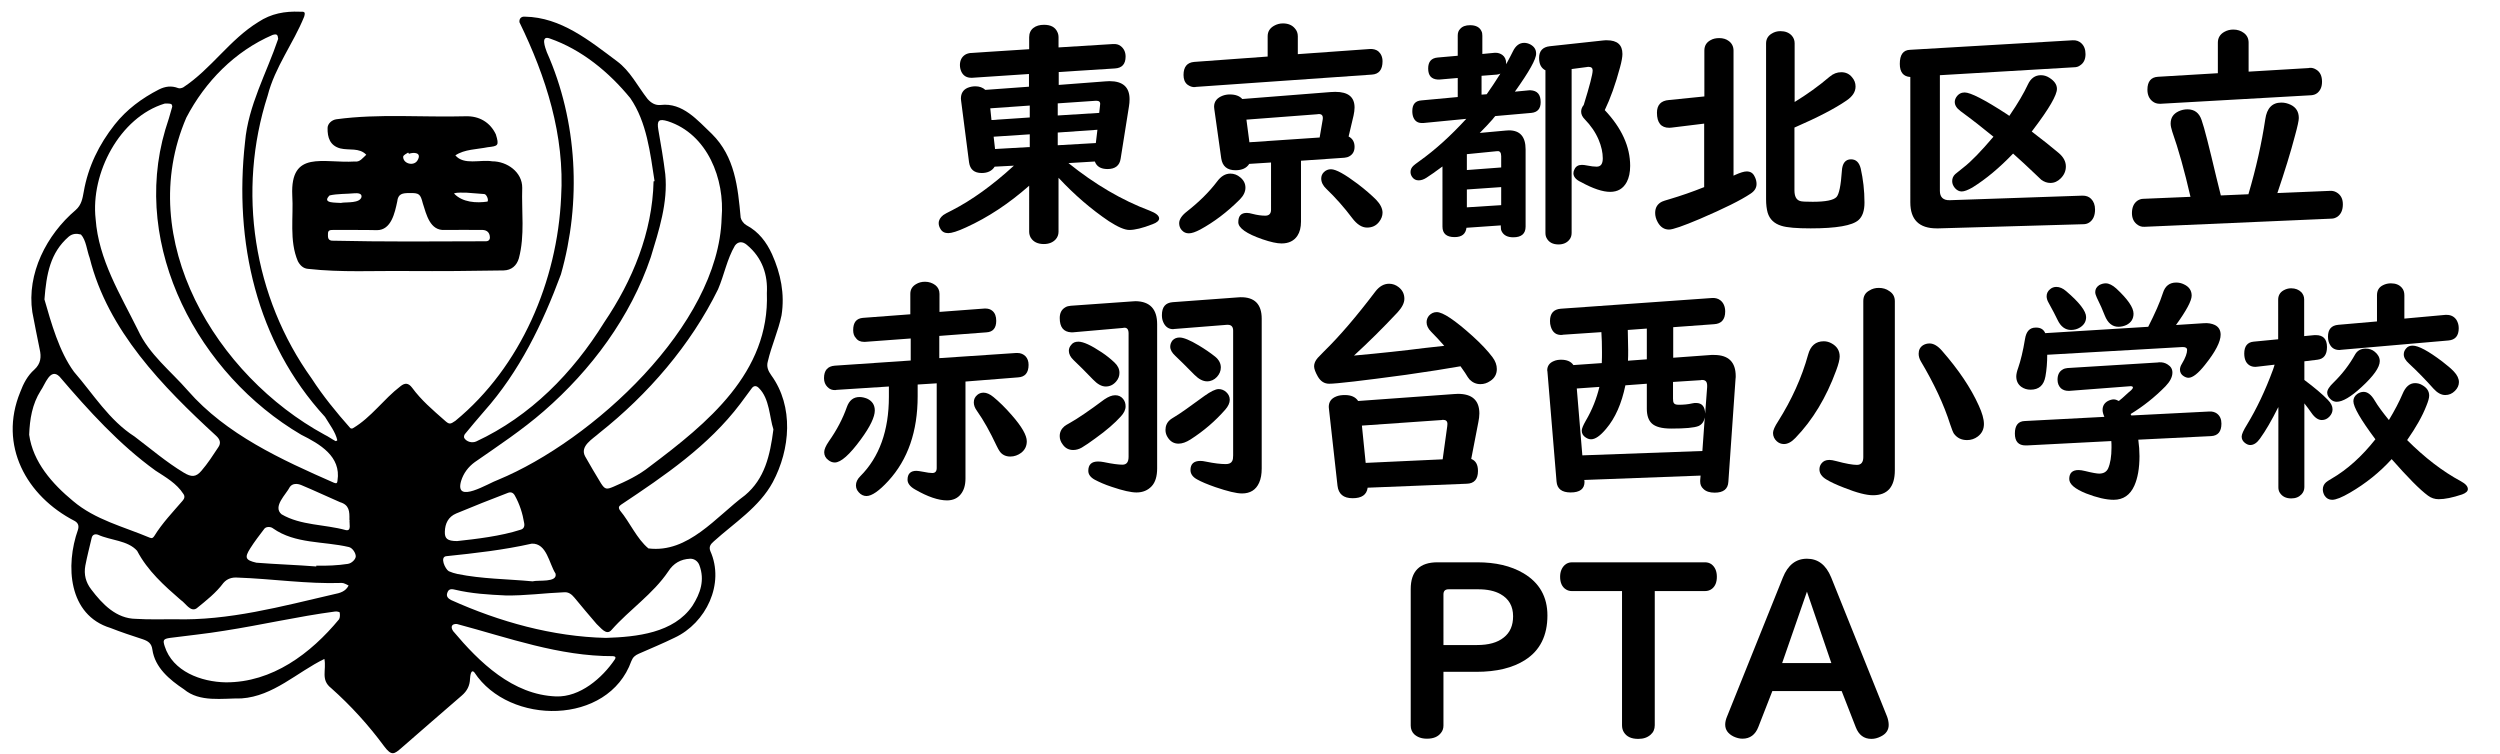
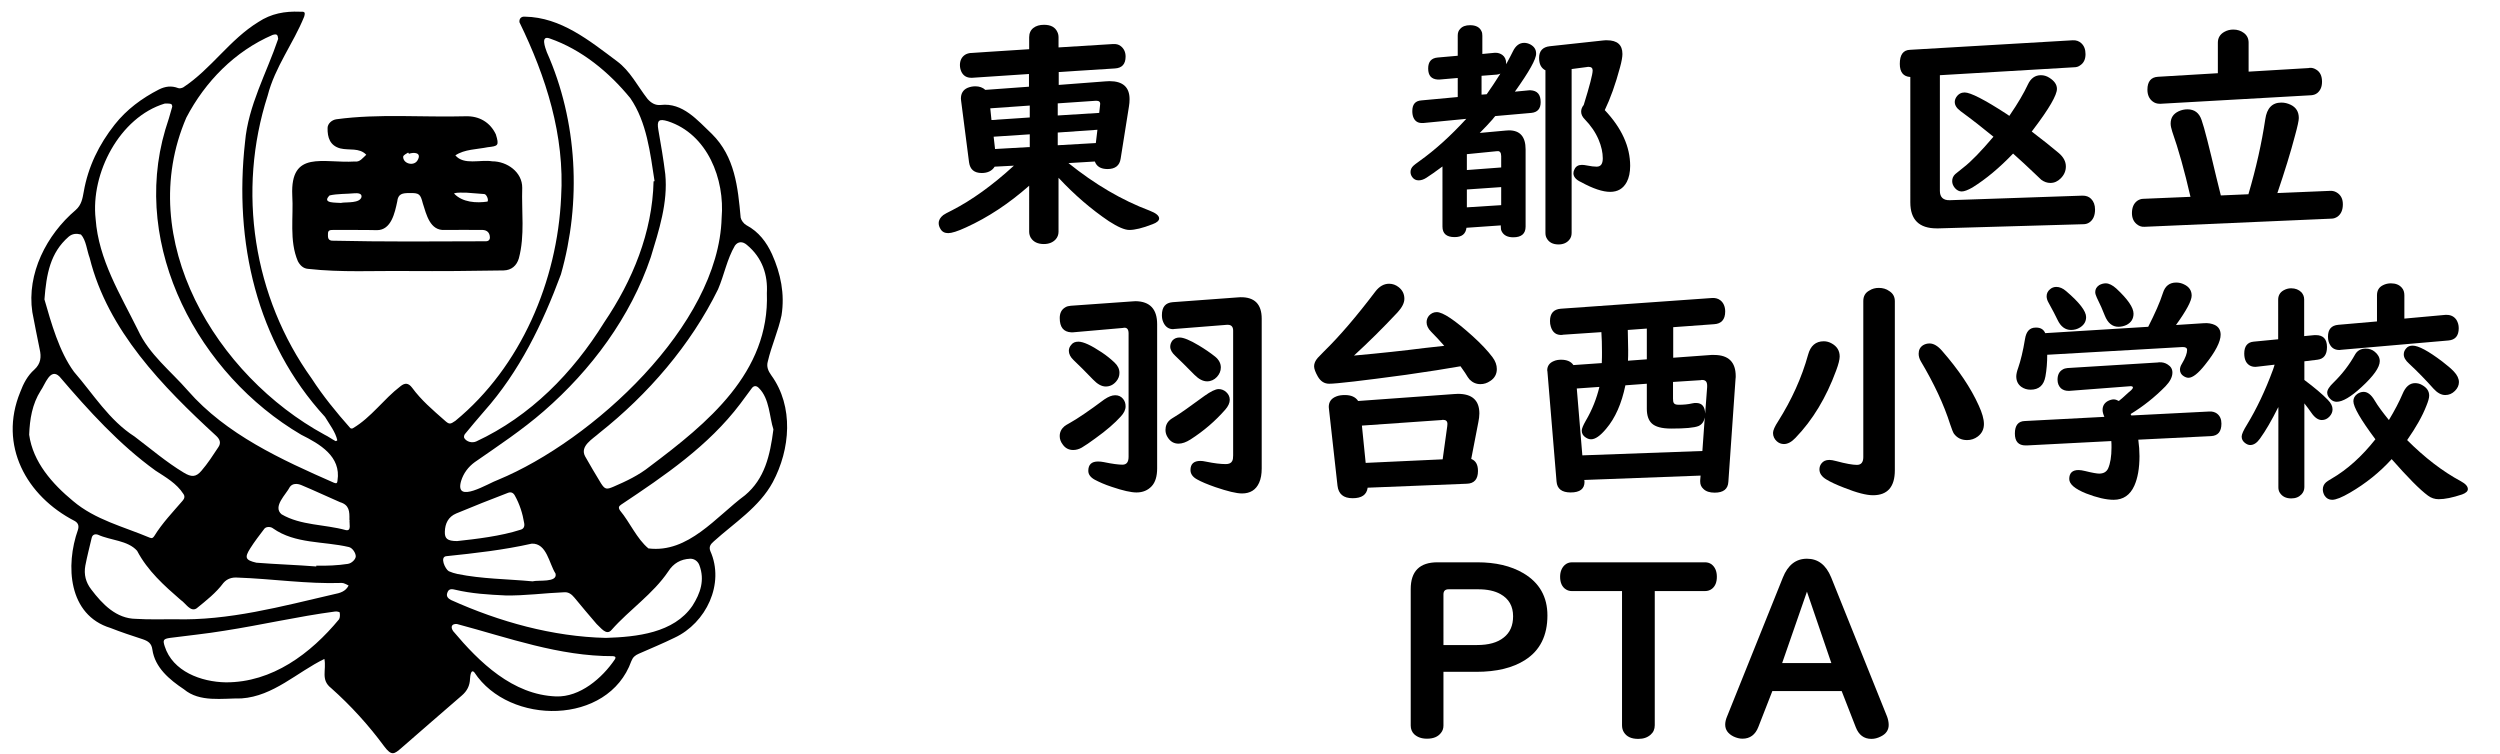
<svg xmlns="http://www.w3.org/2000/svg" id="レイヤー_1" x="0px" y="0px" viewBox="0 0 126 38.01" style="enable-background:new 0 0 126 38.01;" xml:space="preserve">
  <g>
    <path d="M51.87,9.36c-1.02,0.9-2.08,1.6-3.18,2.1c-0.43,0.2-0.73,0.29-0.9,0.29c-0.18,0-0.31-0.07-0.39-0.21  c-0.06-0.1-0.09-0.19-0.09-0.29c0-0.16,0.08-0.29,0.23-0.41c0.05-0.04,0.2-0.12,0.46-0.25c0.97-0.5,2.01-1.24,3.1-2.24l-0.97,0.05  c-0.13,0.21-0.35,0.32-0.65,0.32c-0.38,0-0.59-0.18-0.64-0.54l-0.4-3.1c0-0.04-0.01-0.07-0.01-0.11c0-0.26,0.11-0.44,0.33-0.54  c0.12-0.05,0.25-0.08,0.4-0.08c0.2,0,0.37,0.06,0.5,0.18l2.2-0.16V3.73L49,3.92c-0.02,0-0.04,0-0.05,0c-0.23,0-0.39-0.1-0.49-0.29  c-0.05-0.11-0.08-0.22-0.08-0.35c0-0.23,0.09-0.41,0.26-0.52c0.08-0.05,0.18-0.08,0.28-0.09l2.95-0.19v-0.6  c0-0.2,0.07-0.36,0.21-0.47c0.14-0.11,0.32-0.16,0.54-0.16c0.34,0,0.56,0.12,0.67,0.36c0.04,0.08,0.06,0.17,0.06,0.27v0.51  l2.74-0.17c0.16-0.01,0.29,0.02,0.39,0.1c0.16,0.12,0.25,0.3,0.25,0.53c0,0.38-0.18,0.58-0.54,0.6l-2.83,0.18v0.65l2.36-0.18  c0.07,0,0.13-0.01,0.2-0.01c0.67,0,1.01,0.3,1.01,0.91c0,0.12-0.01,0.25-0.03,0.36L56.48,8c-0.05,0.34-0.27,0.52-0.66,0.52  c-0.34,0-0.55-0.13-0.64-0.38l-1.33,0.08c1.33,1.07,2.69,1.87,4.1,2.4c0.31,0.12,0.47,0.25,0.47,0.39c0,0.11-0.11,0.21-0.33,0.29  c-0.51,0.2-0.9,0.29-1.17,0.29c-0.24,0-0.58-0.15-1.03-0.44c-0.89-0.6-1.74-1.33-2.54-2.19v2.72c0,0.15-0.05,0.28-0.15,0.39  c-0.14,0.15-0.34,0.23-0.59,0.23c-0.31,0-0.53-0.11-0.66-0.32c-0.05-0.09-0.08-0.19-0.08-0.3V9.36z M51.9,5.92v-0.6l-1.99,0.14  l0.06,0.59L51.9,5.92z M51.9,6.77l-1.82,0.12l0.07,0.62l1.75-0.1V6.77z M53.31,5.82l2.09-0.13l0.04-0.36  c0.01-0.05,0.01-0.08,0.01-0.1c0-0.1-0.06-0.15-0.18-0.15c-0.03,0-0.05,0-0.06,0l-1.9,0.13V5.82z M53.31,6.68v0.64l1.92-0.11  l0.08-0.67L53.31,6.68z" />
-     <path d="M62.01,8.75c0.18,0,0.35,0.06,0.5,0.19c0.17,0.14,0.26,0.31,0.26,0.52s-0.1,0.41-0.29,0.6c-0.64,0.64-1.31,1.14-1.99,1.51  c-0.23,0.12-0.42,0.19-0.57,0.19s-0.26-0.05-0.36-0.16c-0.09-0.1-0.13-0.22-0.13-0.35c0-0.19,0.13-0.39,0.39-0.59  c0.61-0.48,1.12-0.98,1.52-1.51C61.54,8.88,61.76,8.75,62.01,8.75z M65.4,2.73l3.64-0.26c0.17-0.01,0.31,0.03,0.42,0.11  c0.14,0.12,0.22,0.29,0.22,0.51c0,0.42-0.18,0.65-0.54,0.67l-8.87,0.62l-0.04,0.01c-0.14,0.01-0.27-0.04-0.39-0.13  c-0.13-0.11-0.19-0.27-0.19-0.48c0-0.41,0.18-0.63,0.54-0.66l3.7-0.27V1.83c0-0.24,0.11-0.41,0.32-0.53  c0.14-0.08,0.29-0.12,0.45-0.12c0.25,0,0.46,0.08,0.6,0.25c0.1,0.11,0.15,0.24,0.15,0.4V2.73z M65.57,8.1v3.07  c0,0.29-0.06,0.53-0.18,0.71c-0.17,0.26-0.44,0.39-0.8,0.39c-0.23,0-0.55-0.07-0.96-0.21c-0.81-0.28-1.22-0.57-1.22-0.86  c0-0.32,0.14-0.47,0.43-0.47c0.08,0,0.18,0.02,0.29,0.05c0.23,0.06,0.45,0.09,0.64,0.09s0.29-0.1,0.29-0.3V8.19l-1.1,0.07  c-0.13,0.21-0.36,0.32-0.69,0.32c-0.42,0-0.66-0.2-0.72-0.6L61.2,5.49c0-0.04-0.01-0.07-0.01-0.11c0-0.27,0.15-0.45,0.44-0.56  c0.11-0.04,0.23-0.06,0.35-0.06c0.29,0,0.5,0.08,0.63,0.23l4.45-0.35c0.07,0,0.15-0.01,0.24-0.01c0.65,0,0.97,0.26,0.97,0.79  c0,0.12-0.02,0.26-0.05,0.4l-0.25,1.06c0.2,0.1,0.3,0.28,0.3,0.52c0,0.21-0.08,0.37-0.25,0.47c-0.08,0.05-0.17,0.07-0.26,0.08  L65.57,8.1z M66.51,6.93l0.15-0.88c0.01-0.04,0.01-0.07,0.01-0.11c0-0.13-0.07-0.2-0.22-0.19c-0.02,0-0.04,0-0.08,0.01l-3.55,0.27  l0.15,1.14L66.51,6.93z M67.08,8.53c0.25,0,0.7,0.25,1.35,0.74c0.38,0.29,0.69,0.56,0.93,0.8c0.21,0.22,0.32,0.44,0.32,0.65  c0,0.16-0.06,0.32-0.18,0.47c-0.15,0.19-0.35,0.28-0.6,0.28c-0.26,0-0.51-0.16-0.75-0.48c-0.39-0.52-0.83-1.02-1.31-1.48  C66.68,9.36,66.59,9.18,66.59,9c0-0.12,0.04-0.23,0.13-0.32C66.82,8.58,66.94,8.53,67.08,8.53z" />
    <path d="M76.35,4.62l0.73-0.07c0.02,0,0.04,0,0.06,0c0.34,0.02,0.51,0.21,0.51,0.6c0,0.33-0.16,0.51-0.47,0.54l-1.82,0.16  c-0.04,0.05-0.09,0.1-0.14,0.17c-0.16,0.18-0.37,0.41-0.64,0.68l1.31-0.12c0.05,0,0.11-0.01,0.16-0.01c0.56,0,0.84,0.32,0.84,0.96  v3.89c0,0.36-0.21,0.54-0.62,0.54c-0.29,0-0.48-0.1-0.58-0.29c-0.04-0.07-0.05-0.15-0.05-0.25v-0.06l-1.73,0.12  c-0.04,0.31-0.23,0.47-0.6,0.47c-0.41,0-0.61-0.18-0.61-0.53V8.39c-0.35,0.26-0.62,0.45-0.81,0.57c-0.14,0.09-0.27,0.13-0.39,0.13  c-0.13,0-0.24-0.05-0.32-0.16c-0.06-0.08-0.09-0.17-0.09-0.26c0-0.12,0.05-0.23,0.15-0.32c0.03-0.03,0.13-0.11,0.3-0.23  c0.8-0.57,1.58-1.28,2.36-2.13L71.74,6.2c-0.02,0-0.04,0-0.08,0c-0.2,0-0.34-0.09-0.42-0.27c-0.04-0.09-0.06-0.2-0.06-0.33  c0-0.34,0.15-0.52,0.46-0.54l1.83-0.17V3.93l-0.93,0.08c-0.02,0-0.04,0-0.07,0c-0.33-0.02-0.49-0.2-0.49-0.56  c0-0.34,0.16-0.52,0.47-0.55l1.02-0.09V1.79c0-0.14,0.04-0.25,0.12-0.33c0.11-0.13,0.28-0.19,0.5-0.19c0.29,0,0.48,0.1,0.57,0.29  c0.04,0.07,0.05,0.15,0.05,0.24v0.92l0.63-0.06h0.04c0.13,0,0.24,0.04,0.34,0.11c0.12,0.09,0.19,0.23,0.19,0.42  c0,0.02,0,0.03,0,0.05c0.17-0.31,0.28-0.53,0.34-0.65c0.14-0.29,0.33-0.43,0.57-0.43c0.11,0,0.21,0.03,0.31,0.08  c0.2,0.11,0.29,0.26,0.29,0.46C77.43,2.97,77.07,3.61,76.35,4.62z M73.93,8.57l1.73-0.13V7.87c0-0.18-0.07-0.27-0.2-0.25h-0.02  l-1.51,0.15V8.57z M73.93,9.55v0.9l1.73-0.11V9.43L73.93,9.55z M74.93,4.75c0.24-0.34,0.47-0.69,0.69-1.04  c-0.06,0.03-0.12,0.04-0.18,0.05l-0.77,0.06v0.95L74.93,4.75z M77.9,3.55c-0.22-0.11-0.33-0.31-0.33-0.63  c0-0.35,0.18-0.55,0.54-0.59l2.68-0.29c0.07-0.01,0.14-0.01,0.2-0.01c0.52,0,0.78,0.23,0.78,0.69c0,0.15-0.04,0.38-0.12,0.67  c-0.23,0.86-0.49,1.58-0.77,2.16c0.85,0.9,1.28,1.84,1.28,2.81c0,0.33-0.06,0.6-0.17,0.81c-0.18,0.34-0.46,0.5-0.84,0.5  c-0.37,0-0.86-0.16-1.46-0.49C79.42,9.06,79.3,8.9,79.3,8.73c0-0.07,0.02-0.14,0.06-0.21c0.07-0.14,0.19-0.21,0.37-0.21  c0.07,0,0.15,0.01,0.25,0.03c0.2,0.04,0.36,0.06,0.49,0.06c0.21,0,0.31-0.14,0.31-0.42c0-0.29-0.07-0.61-0.21-0.94  c-0.16-0.38-0.4-0.72-0.7-1.03c-0.12-0.12-0.18-0.25-0.18-0.38c0-0.12,0.04-0.23,0.13-0.34c0.3-0.97,0.45-1.55,0.45-1.74  c0-0.12-0.07-0.18-0.2-0.18c-0.02,0-0.06,0-0.1,0.01l-0.76,0.1v8.26c0,0.14-0.04,0.26-0.13,0.36c-0.12,0.14-0.3,0.22-0.53,0.22  c-0.29,0-0.49-0.11-0.6-0.32c-0.04-0.07-0.06-0.16-0.06-0.26V3.55z" />
-     <path d="M87.36,8.86c0.03-0.01,0.05-0.02,0.08-0.04c0.27-0.12,0.46-0.18,0.59-0.18c0.19,0,0.32,0.08,0.4,0.25  c0.07,0.13,0.1,0.26,0.1,0.38c0,0.2-0.1,0.36-0.3,0.49c-0.49,0.33-1.34,0.75-2.55,1.27c-0.85,0.36-1.37,0.54-1.56,0.54  c-0.24,0-0.43-0.12-0.57-0.37c-0.09-0.16-0.13-0.32-0.13-0.47c0-0.27,0.12-0.46,0.35-0.57c0.05-0.02,0.18-0.07,0.4-0.13  c0.54-0.16,1.12-0.36,1.72-0.6v-3.2l-1.63,0.2c-0.04,0-0.09,0.01-0.13,0.01c-0.41,0-0.62-0.25-0.62-0.76c0-0.39,0.2-0.61,0.61-0.64  l1.78-0.18V2.55c0-0.25,0.11-0.42,0.32-0.53c0.12-0.07,0.27-0.1,0.43-0.1c0.19,0,0.35,0.05,0.47,0.14  c0.16,0.11,0.25,0.28,0.25,0.49V8.86z M90.44,6.43v3.16c0,0.3,0.09,0.48,0.28,0.54c0.08,0.03,0.29,0.04,0.64,0.04  c0.65,0,1.05-0.08,1.2-0.24c0.13-0.14,0.22-0.58,0.27-1.31c0.02-0.39,0.18-0.59,0.46-0.59c0.25,0,0.41,0.15,0.49,0.46  c0.12,0.54,0.19,1.11,0.19,1.72c0,0.41-0.1,0.7-0.3,0.88c-0.31,0.28-1.12,0.42-2.41,0.42c-0.71,0-1.2-0.04-1.48-0.13  c-0.36-0.11-0.59-0.33-0.69-0.66c-0.05-0.18-0.08-0.4-0.08-0.68V2.19c0-0.22,0.1-0.39,0.29-0.5c0.13-0.08,0.27-0.12,0.43-0.12  c0.24,0,0.43,0.07,0.57,0.22c0.1,0.11,0.15,0.24,0.15,0.39v2.96c0.62-0.38,1.21-0.8,1.76-1.27c0.19-0.16,0.38-0.23,0.59-0.23  c0.22,0,0.4,0.08,0.54,0.25c0.12,0.14,0.18,0.29,0.18,0.47c0,0.27-0.15,0.5-0.46,0.71C92.48,5.47,91.61,5.92,90.44,6.43z" />
    <path d="M97.77,3.79v5.83c0,0.32,0.17,0.48,0.5,0.47l6.69-0.23c0.18,0,0.32,0.05,0.43,0.16c0.13,0.13,0.2,0.31,0.2,0.54  c0,0.31-0.1,0.53-0.3,0.66c-0.08,0.05-0.18,0.08-0.28,0.08l-7.31,0.21c-0.02,0-0.05,0-0.09,0c-0.89,0-1.33-0.44-1.33-1.31V3.88  c-0.35-0.02-0.53-0.24-0.53-0.66c0-0.46,0.17-0.7,0.52-0.71l8.19-0.48c0.18-0.01,0.32,0.04,0.44,0.15  c0.14,0.13,0.21,0.31,0.21,0.55c0,0.26-0.09,0.45-0.28,0.57c-0.08,0.06-0.18,0.09-0.29,0.09L97.77,3.79z M101.46,7.74  c-0.68,0.71-1.36,1.28-2.05,1.71C99.18,9.58,99,9.65,98.87,9.65c-0.13,0-0.24-0.06-0.34-0.17c-0.09-0.11-0.14-0.22-0.14-0.35  c0-0.14,0.05-0.26,0.16-0.36c0.04-0.03,0.17-0.14,0.41-0.33c0.39-0.3,0.89-0.82,1.51-1.55c-0.5-0.41-1.06-0.85-1.66-1.29  c-0.2-0.15-0.29-0.3-0.29-0.46c0-0.09,0.03-0.17,0.08-0.25c0.11-0.16,0.25-0.23,0.42-0.23c0.29,0,1,0.36,2.12,1.09l0.13,0.09  l0.04-0.06c0.39-0.57,0.69-1.08,0.9-1.53c0.14-0.3,0.36-0.46,0.65-0.46c0.15,0,0.29,0.04,0.43,0.13c0.25,0.16,0.38,0.34,0.38,0.56  c0,0.31-0.39,0.99-1.18,2.03l-0.09,0.12c0.54,0.41,0.99,0.77,1.37,1.09c0.23,0.2,0.35,0.42,0.35,0.67c0,0.23-0.09,0.43-0.26,0.6  c-0.15,0.15-0.32,0.23-0.52,0.23c-0.16,0-0.31-0.05-0.46-0.16c-0.04-0.04-0.17-0.16-0.38-0.36C102.2,8.41,101.85,8.09,101.46,7.74z  " />
    <path d="M111.93,9.85l1.39-0.06c0.39-1.32,0.67-2.58,0.85-3.78c0.08-0.56,0.35-0.84,0.81-0.84c0.17,0,0.32,0.04,0.47,0.11  c0.27,0.13,0.41,0.35,0.41,0.67c0,0.12-0.06,0.41-0.19,0.88c-0.22,0.84-0.52,1.81-0.89,2.9l2.64-0.11h0.02  c0.14-0.01,0.27,0.03,0.39,0.12c0.17,0.13,0.25,0.31,0.25,0.56c0,0.28-0.09,0.49-0.27,0.62c-0.09,0.06-0.19,0.1-0.31,0.1l-9.4,0.41  h-0.03c-0.14,0.01-0.27-0.04-0.39-0.14c-0.15-0.13-0.23-0.31-0.23-0.55c0-0.28,0.09-0.49,0.27-0.62c0.09-0.06,0.19-0.1,0.3-0.1  l2.38-0.1c-0.3-1.31-0.61-2.41-0.92-3.29c-0.05-0.16-0.08-0.29-0.08-0.4c0-0.29,0.13-0.49,0.4-0.62c0.15-0.07,0.3-0.1,0.45-0.1  c0.35,0,0.59,0.18,0.71,0.54c0.14,0.39,0.38,1.35,0.74,2.87L111.93,9.85z M113.34,3.61l3.02-0.18l0.04-0.01  c0.12-0.01,0.23,0.02,0.34,0.09c0.2,0.12,0.29,0.33,0.29,0.61c0,0.25-0.08,0.44-0.24,0.57c-0.09,0.07-0.19,0.1-0.3,0.11l-7.59,0.43  c-0.01,0-0.03,0-0.05,0c-0.14,0-0.26-0.04-0.36-0.12c-0.17-0.13-0.26-0.33-0.26-0.59c0-0.41,0.18-0.63,0.53-0.65l3.02-0.18V2.15  c0-0.24,0.11-0.42,0.32-0.54c0.14-0.08,0.29-0.12,0.46-0.12c0.21,0,0.38,0.06,0.53,0.17c0.16,0.12,0.24,0.28,0.24,0.49V3.61z" />
-     <path d="M48.66,19.23v4.89c0,0.33-0.08,0.59-0.23,0.78c-0.16,0.21-0.4,0.32-0.7,0.32c-0.43,0-0.97-0.18-1.61-0.55  c-0.25-0.14-0.38-0.31-0.38-0.49c0-0.3,0.15-0.45,0.45-0.45c0.06,0,0.18,0.02,0.35,0.05c0.19,0.04,0.34,0.06,0.45,0.06  c0.14,0,0.22-0.08,0.22-0.25v-4.27l-0.96,0.06v0.59c0,1.77-0.49,3.19-1.48,4.27c-0.46,0.5-0.83,0.76-1.1,0.76  c-0.14,0-0.28-0.06-0.39-0.19c-0.09-0.1-0.14-0.21-0.14-0.35c0-0.16,0.07-0.31,0.22-0.46c0.96-0.96,1.44-2.3,1.44-4v-0.52  l-2.64,0.17l-0.05,0.01c-0.16,0.01-0.3-0.04-0.41-0.16c-0.11-0.11-0.17-0.26-0.17-0.44c0-0.39,0.18-0.6,0.54-0.63l3.83-0.26v-1.11  l-2.3,0.17c-0.02,0-0.03,0-0.05,0c-0.18,0-0.32-0.06-0.41-0.19C43.04,16.94,43,16.8,43,16.64c0-0.39,0.16-0.59,0.49-0.62l2.39-0.18  v-1.03c0-0.22,0.1-0.38,0.29-0.49c0.13-0.08,0.28-0.12,0.45-0.12c0.2,0,0.37,0.06,0.52,0.17c0.14,0.11,0.21,0.26,0.21,0.44v0.91  l2.27-0.17c0.01,0,0.02,0,0.05,0c0.14,0,0.26,0.04,0.35,0.12c0.13,0.11,0.19,0.28,0.19,0.5c0,0.36-0.16,0.56-0.49,0.58l-2.38,0.18  v1.12l3.88-0.26c0.01,0,0.02,0,0.05,0c0.18,0,0.31,0.06,0.42,0.17c0.1,0.11,0.15,0.25,0.15,0.43c0,0.4-0.18,0.61-0.53,0.63  L48.66,19.23z M43.32,20.01c0.13,0,0.25,0.03,0.38,0.08c0.26,0.12,0.39,0.32,0.39,0.6c0,0.32-0.23,0.81-0.7,1.45  c-0.57,0.78-1.01,1.17-1.32,1.17c-0.11,0-0.22-0.04-0.32-0.12c-0.14-0.1-0.21-0.24-0.21-0.4c0-0.14,0.08-0.32,0.23-0.54  c0.41-0.58,0.71-1.16,0.91-1.73C42.8,20.18,43.01,20.01,43.32,20.01z M49.57,19.79c0.15,0,0.32,0.07,0.5,0.22  c0.28,0.23,0.59,0.53,0.92,0.91c0.51,0.58,0.76,1.02,0.76,1.32c0,0.24-0.09,0.43-0.28,0.58c-0.16,0.12-0.35,0.19-0.55,0.19  c-0.23,0-0.42-0.09-0.54-0.27c-0.04-0.05-0.09-0.15-0.16-0.29c-0.32-0.68-0.64-1.26-0.98-1.74c-0.11-0.15-0.16-0.29-0.16-0.43  c0-0.16,0.06-0.28,0.18-0.38C49.34,19.83,49.45,19.79,49.57,19.79z" />
    <path d="M56.21,19.92c0.16,0,0.29,0.06,0.39,0.18c0.09,0.11,0.13,0.23,0.13,0.38c0,0.17-0.08,0.34-0.25,0.52  c-0.29,0.32-0.71,0.69-1.27,1.09c-0.28,0.21-0.51,0.36-0.69,0.47c-0.14,0.08-0.29,0.12-0.43,0.12c-0.22,0-0.4-0.09-0.53-0.28  c-0.1-0.13-0.15-0.27-0.15-0.42c0-0.2,0.08-0.36,0.23-0.49c0.05-0.04,0.14-0.1,0.29-0.18c0.36-0.2,0.94-0.59,1.73-1.18  C55.87,19.99,56.04,19.92,56.21,19.92z M58.32,16.34v7.27c0,0.39-0.09,0.7-0.28,0.9s-0.44,0.31-0.76,0.31  c-0.27,0-0.68-0.09-1.24-0.28c-0.37-0.12-0.65-0.25-0.86-0.36c-0.22-0.12-0.33-0.27-0.33-0.45c0-0.31,0.16-0.47,0.49-0.47  c0.09,0,0.19,0.01,0.29,0.03c0.43,0.09,0.75,0.13,0.94,0.13c0.21,0,0.31-0.13,0.31-0.4v-6.22c0-0.2-0.08-0.3-0.24-0.28l-0.06,0.01  l-2.51,0.22c-0.02,0-0.05,0-0.08,0c-0.39-0.02-0.58-0.26-0.58-0.72c0-0.25,0.09-0.43,0.28-0.54c0.08-0.05,0.17-0.07,0.28-0.08  l3.1-0.22c0.04,0,0.09-0.01,0.16-0.01C57.96,15.19,58.32,15.58,58.32,16.34z M54.35,17.22c0.25,0,0.64,0.18,1.18,0.54  c0.24,0.16,0.45,0.33,0.64,0.51c0.16,0.15,0.25,0.32,0.25,0.52c0,0.16-0.05,0.3-0.16,0.43c-0.14,0.17-0.32,0.26-0.53,0.26  c-0.21,0-0.42-0.12-0.64-0.35c-0.38-0.39-0.7-0.72-0.98-0.98c-0.16-0.15-0.24-0.31-0.24-0.47c0-0.11,0.04-0.21,0.12-0.3  C54.07,17.27,54.19,17.22,54.35,17.22z M63.59,16.06v7.55c0,0.28-0.04,0.52-0.13,0.72c-0.16,0.36-0.45,0.54-0.86,0.54  c-0.29,0-0.73-0.11-1.35-0.32c-0.4-0.14-0.71-0.27-0.92-0.39c-0.22-0.12-0.33-0.28-0.33-0.47c0-0.31,0.17-0.46,0.5-0.46  c0.07,0,0.17,0.01,0.3,0.04c0.39,0.08,0.72,0.12,0.98,0.12c0.16,0,0.27-0.05,0.32-0.15c0.04-0.07,0.05-0.16,0.05-0.29v-6.29  c0-0.19-0.09-0.29-0.27-0.29c-0.02,0-0.03,0-0.04,0l-2.65,0.21c-0.04,0-0.06,0.01-0.06,0.01c-0.23,0-0.4-0.12-0.5-0.35  c-0.05-0.11-0.07-0.22-0.07-0.36c0-0.41,0.18-0.62,0.54-0.65l3.26-0.24c0.04,0,0.1-0.01,0.16-0.01  C63.23,14.97,63.59,15.33,63.59,16.06z M61.42,19.61c0.14,0,0.27,0.05,0.38,0.15c0.12,0.11,0.18,0.24,0.18,0.39  c0,0.16-0.08,0.33-0.23,0.5c-0.5,0.57-1.08,1.07-1.75,1.5c-0.22,0.14-0.42,0.21-0.6,0.21c-0.23,0-0.4-0.1-0.53-0.29  c-0.09-0.13-0.13-0.26-0.13-0.4c0-0.2,0.07-0.37,0.22-0.5c0.05-0.05,0.16-0.11,0.3-0.2c0.22-0.13,0.7-0.47,1.45-1.02  C61.02,19.73,61.26,19.61,61.42,19.61z M59.45,17.01c0.2,0,0.52,0.13,0.97,0.4c0.3,0.18,0.58,0.37,0.83,0.57  c0.19,0.16,0.28,0.34,0.28,0.54c0,0.18-0.07,0.34-0.2,0.48s-0.3,0.22-0.49,0.22c-0.21,0-0.42-0.11-0.64-0.33  c-0.44-0.45-0.77-0.77-0.97-0.96c-0.16-0.15-0.25-0.3-0.25-0.46c0-0.11,0.04-0.22,0.12-0.32C59.19,17.06,59.3,17.01,59.45,17.01z" />
    <path d="M72.79,17.43c-0.21-0.24-0.43-0.48-0.66-0.71c-0.16-0.16-0.23-0.32-0.23-0.48c0-0.12,0.04-0.23,0.12-0.33  c0.11-0.12,0.24-0.18,0.39-0.18c0.31,0,0.91,0.4,1.81,1.21c0.42,0.38,0.76,0.74,1,1.06c0.15,0.2,0.22,0.4,0.22,0.6  c0,0.25-0.11,0.46-0.33,0.6c-0.16,0.11-0.32,0.16-0.5,0.16c-0.21,0-0.39-0.08-0.54-0.23c-0.05-0.05-0.12-0.16-0.23-0.34  c-0.05-0.08-0.13-0.19-0.23-0.33c-0.69,0.12-1.61,0.27-2.75,0.43c-2.21,0.3-3.51,0.45-3.87,0.45c-0.24,0-0.43-0.12-0.57-0.36  c-0.12-0.21-0.19-0.39-0.19-0.52c0-0.14,0.06-0.28,0.18-0.42c0.04-0.04,0.14-0.14,0.31-0.32c0.8-0.78,1.66-1.79,2.6-3.03  c0.2-0.26,0.43-0.39,0.69-0.39c0.18,0,0.34,0.06,0.48,0.17c0.19,0.15,0.29,0.34,0.29,0.59c0,0.21-0.12,0.44-0.35,0.69  c-0.75,0.8-1.48,1.52-2.19,2.17c1.34-0.12,2.53-0.25,3.55-0.38L72.79,17.43z M74.15,23.13c0.23,0.09,0.34,0.29,0.34,0.61  c0,0.41-0.19,0.63-0.56,0.64l-5,0.2c-0.05,0.36-0.3,0.53-0.76,0.53s-0.71-0.21-0.76-0.63l-0.43-3.86c0-0.04-0.01-0.07-0.01-0.11  c0-0.25,0.12-0.43,0.38-0.53c0.12-0.05,0.27-0.07,0.43-0.07c0.32,0,0.54,0.1,0.67,0.3l4.84-0.35c0.07,0,0.14-0.01,0.19-0.01  c0.72,0,1.08,0.33,1.08,0.99c0,0.13-0.02,0.28-0.05,0.43L74.15,23.13z M72.71,23.15l0.23-1.66c0-0.03,0.01-0.07,0.01-0.12  c0-0.14-0.07-0.21-0.22-0.21c-0.02,0-0.04,0-0.07,0.01l-4.02,0.28l0.19,1.88L72.71,23.15z" />
    <path d="M85.71,23.97l-5.86,0.22v0.03c0,0.02,0.01,0.04,0.01,0.06c0,0.36-0.23,0.54-0.7,0.54c-0.44,0-0.68-0.18-0.71-0.55  l-0.46-5.55c0-0.03-0.01-0.04-0.01-0.05c0-0.22,0.11-0.38,0.33-0.47c0.11-0.05,0.24-0.07,0.37-0.07c0.29,0,0.5,0.09,0.62,0.27  l1.43-0.1c0.01-0.2,0.01-0.39,0.01-0.55c0-0.38-0.01-0.72-0.03-1.01l-1.93,0.13l-0.05,0.01c-0.29,0.02-0.48-0.12-0.57-0.42  c-0.03-0.09-0.04-0.18-0.04-0.28c0-0.38,0.18-0.59,0.54-0.62l7.62-0.54c0.16-0.01,0.3,0.02,0.42,0.11  c0.16,0.12,0.25,0.32,0.25,0.57c0,0.4-0.19,0.62-0.56,0.64l-2.06,0.15v1.54l1.92-0.14c0.02,0,0.07,0,0.14,0  c0.73,0,1.09,0.36,1.09,1.07c0,0.03,0,0.08-0.01,0.15l-0.36,5.17c-0.02,0.37-0.25,0.55-0.69,0.55c-0.25,0-0.44-0.06-0.57-0.19  c-0.11-0.1-0.16-0.22-0.16-0.37c0-0.02,0-0.04,0-0.06L85.71,23.97z M80.61,19.5l-1.14,0.08l0.28,3.37l6.05-0.22l0.12-1.69  c-0.04,0.21-0.14,0.35-0.31,0.43c-0.22,0.09-0.68,0.13-1.38,0.13c-0.48,0-0.8-0.09-0.98-0.26C83.08,21.18,83,20.93,83,20.6v-1.26  l-1.08,0.08c-0.19,0.92-0.51,1.65-0.97,2.19c-0.3,0.36-0.55,0.53-0.76,0.53c-0.09,0-0.18-0.03-0.27-0.09  c-0.13-0.08-0.2-0.2-0.2-0.34c0-0.11,0.07-0.27,0.2-0.5C80.25,20.65,80.47,20.08,80.61,19.5z M83,18.11v-1.55l-0.96,0.07  c0.01,0.45,0.02,0.79,0.02,1.01c0,0.2,0,0.38-0.01,0.54L83,18.11z M84.32,19.25v0.84c0,0.1,0.01,0.18,0.04,0.22  c0.03,0.06,0.11,0.09,0.25,0.09c0.24,0,0.47-0.02,0.68-0.07c0.08-0.02,0.14-0.02,0.19-0.02c0.3,0,0.45,0.18,0.46,0.54l0.1-1.34  c0-0.01,0-0.03,0-0.08c0-0.2-0.09-0.29-0.28-0.28l-0.04,0.01L84.32,19.25z" />
    <path d="M91.92,17.2c0.14,0,0.28,0.04,0.4,0.11c0.27,0.15,0.4,0.37,0.4,0.66c0,0.15-0.06,0.39-0.18,0.71  c-0.5,1.36-1.18,2.49-2.05,3.39c-0.2,0.21-0.39,0.31-0.58,0.31c-0.14,0-0.26-0.05-0.36-0.14c-0.12-0.11-0.19-0.25-0.19-0.42  c0-0.13,0.09-0.33,0.26-0.59c0.68-1.08,1.19-2.2,1.51-3.36C91.25,17.43,91.51,17.2,91.92,17.2z M95.5,15.18v8.52  c0,0.84-0.37,1.26-1.1,1.26c-0.33,0-0.81-0.12-1.46-0.38c-0.39-0.15-0.69-0.29-0.9-0.42c-0.23-0.14-0.34-0.31-0.34-0.5  c0-0.11,0.03-0.21,0.1-0.3c0.09-0.12,0.22-0.18,0.4-0.18c0.09,0,0.2,0.02,0.35,0.06c0.48,0.13,0.83,0.19,1.04,0.19  s0.32-0.13,0.32-0.39v-7.87c0-0.24,0.1-0.42,0.31-0.53c0.14-0.09,0.3-0.13,0.47-0.13c0.2,0,0.38,0.05,0.53,0.16  C95.41,14.79,95.5,14.96,95.5,15.18z M97.25,17.31c0.2,0,0.41,0.12,0.62,0.36c0.84,0.96,1.46,1.88,1.86,2.77  c0.17,0.37,0.26,0.68,0.26,0.93c0,0.26-0.1,0.47-0.31,0.63c-0.16,0.12-0.34,0.18-0.54,0.18c-0.29,0-0.5-0.11-0.66-0.32  c-0.04-0.06-0.11-0.22-0.19-0.47c-0.32-1.01-0.82-2.07-1.48-3.18c-0.07-0.12-0.11-0.25-0.11-0.38c0-0.19,0.07-0.33,0.22-0.43  C97.02,17.34,97.13,17.31,97.25,17.31z" />
    <path d="M107.42,20.94l3.93-0.2c0.15-0.01,0.28,0.03,0.38,0.1c0.16,0.12,0.23,0.29,0.23,0.51c0,0.4-0.17,0.61-0.52,0.63l-3.67,0.18  c0.04,0.29,0.06,0.57,0.06,0.83c0,0.61-0.09,1.11-0.26,1.49c-0.21,0.47-0.56,0.71-1.04,0.71c-0.38,0-0.85-0.11-1.39-0.32  c-0.57-0.23-0.85-0.47-0.85-0.73c0-0.3,0.16-0.45,0.47-0.45c0.09,0,0.2,0.02,0.33,0.05c0.36,0.09,0.6,0.13,0.71,0.13  c0.22,0,0.37-0.09,0.45-0.26c0.11-0.25,0.17-0.61,0.17-1.05c0-0.12,0-0.23-0.01-0.33l-4.25,0.22c-0.03,0-0.05,0-0.07,0  c-0.36,0-0.54-0.2-0.54-0.6c0-0.41,0.17-0.62,0.5-0.63l4.01-0.21c-0.06-0.14-0.09-0.25-0.09-0.35c0-0.2,0.09-0.35,0.27-0.45  c0.1-0.05,0.2-0.08,0.29-0.08c0.08,0,0.17,0.03,0.26,0.08c0.13-0.11,0.27-0.22,0.4-0.35c0.08-0.07,0.13-0.12,0.15-0.13  c0.11-0.09,0.16-0.16,0.16-0.2c0-0.05-0.06-0.08-0.19-0.06l-3.01,0.23c-0.02,0-0.04,0-0.05,0c-0.15,0-0.27-0.04-0.38-0.13  c-0.11-0.11-0.17-0.25-0.17-0.43c0-0.24,0.08-0.41,0.25-0.51c0.07-0.05,0.16-0.07,0.25-0.08l4.54-0.28l0.08-0.01  c0.16-0.01,0.31,0.03,0.43,0.11c0.16,0.1,0.24,0.23,0.24,0.41c0,0.22-0.12,0.45-0.35,0.69c-0.53,0.54-1.12,1.01-1.76,1.4  C107.39,20.88,107.41,20.91,107.42,20.94z M109.67,16.38l1.39-0.09c0.23-0.02,0.42,0.02,0.57,0.09c0.2,0.1,0.29,0.27,0.29,0.49  c0,0.35-0.26,0.86-0.79,1.52c-0.34,0.43-0.62,0.65-0.83,0.65c-0.08,0-0.16-0.03-0.24-0.08c-0.12-0.07-0.19-0.19-0.19-0.33  c0-0.09,0.03-0.19,0.1-0.3c0.18-0.3,0.26-0.53,0.26-0.69c0-0.11-0.08-0.15-0.23-0.15l-6.82,0.39c0,0.39-0.03,0.76-0.09,1.09  c-0.08,0.45-0.33,0.67-0.75,0.67c-0.18,0-0.33-0.05-0.46-0.14c-0.17-0.12-0.26-0.3-0.26-0.53c0-0.1,0.03-0.25,0.1-0.44  c0.12-0.35,0.24-0.83,0.34-1.44c0.06-0.39,0.24-0.58,0.54-0.58h0.03c0.21,0,0.37,0.09,0.45,0.28l5.19-0.32  c0.34-0.67,0.59-1.23,0.74-1.7c0.11-0.36,0.34-0.53,0.67-0.53c0.14,0,0.27,0.03,0.39,0.09c0.26,0.12,0.39,0.31,0.39,0.57  C110.46,15.16,110.19,15.66,109.67,16.38z M103.64,14.46c0.16,0,0.33,0.07,0.49,0.21c0.67,0.57,1.01,1.01,1.01,1.31  c0,0.22-0.1,0.39-0.3,0.52c-0.14,0.09-0.3,0.13-0.46,0.13c-0.29,0-0.52-0.17-0.68-0.51c-0.1-0.21-0.25-0.5-0.45-0.86  c-0.07-0.12-0.1-0.23-0.1-0.33c0-0.14,0.06-0.26,0.17-0.35C103.41,14.5,103.52,14.46,103.64,14.46z M106.13,14.28  c0.16,0,0.34,0.09,0.53,0.26c0.58,0.54,0.87,0.96,0.87,1.27c0,0.26-0.12,0.45-0.36,0.57c-0.13,0.06-0.27,0.09-0.4,0.09  c-0.31,0-0.54-0.19-0.69-0.57c-0.1-0.26-0.23-0.56-0.4-0.9c-0.05-0.11-0.08-0.2-0.08-0.28c0-0.15,0.07-0.26,0.2-0.35  C105.91,14.31,106.02,14.28,106.13,14.28z" />
    <path d="M114.82,20.53c-0.33,0.66-0.63,1.18-0.92,1.58c-0.15,0.21-0.31,0.32-0.49,0.32c-0.09,0-0.18-0.04-0.27-0.11  c-0.11-0.09-0.16-0.19-0.16-0.32c0-0.11,0.09-0.31,0.27-0.6c0.48-0.79,0.92-1.71,1.31-2.77c0.03-0.09,0.06-0.17,0.08-0.25  l-0.86,0.1c-0.04,0-0.08,0.01-0.11,0.01c-0.21,0-0.37-0.09-0.47-0.26c-0.06-0.11-0.09-0.25-0.09-0.41c0-0.37,0.16-0.57,0.47-0.6  l1.24-0.12V15.1c0-0.2,0.09-0.36,0.26-0.46c0.12-0.07,0.25-0.11,0.39-0.11c0.22,0,0.39,0.07,0.52,0.2c0.09,0.1,0.14,0.22,0.14,0.36  v1.85l0.52-0.05c0.02,0,0.05,0,0.07,0c0.37,0,0.56,0.2,0.56,0.6c0,0.39-0.16,0.6-0.48,0.64l-0.66,0.08v0.94  c0.52,0.39,0.91,0.72,1.18,1c0.16,0.16,0.24,0.32,0.24,0.48c0,0.13-0.05,0.25-0.15,0.36c-0.11,0.12-0.24,0.18-0.39,0.18  c-0.18,0-0.36-0.12-0.53-0.37c-0.12-0.17-0.23-0.32-0.35-0.47v4.22c0,0.14-0.05,0.26-0.14,0.36c-0.13,0.14-0.3,0.21-0.52,0.21  c-0.27,0-0.46-0.1-0.58-0.29c-0.05-0.08-0.07-0.17-0.07-0.27V20.53z M121.32,22.18c0.89,0.89,1.79,1.58,2.7,2.07  c0.24,0.13,0.36,0.26,0.36,0.4c0,0.11-0.1,0.2-0.29,0.27c-0.48,0.16-0.87,0.24-1.18,0.24c-0.2,0-0.38-0.06-0.54-0.18  c-0.41-0.3-1.02-0.92-1.83-1.84c-0.61,0.67-1.31,1.23-2.1,1.69c-0.41,0.24-0.71,0.36-0.9,0.36c-0.16,0-0.29-0.07-0.38-0.21  c-0.06-0.1-0.09-0.21-0.09-0.31c0-0.14,0.05-0.26,0.16-0.36c0.04-0.04,0.14-0.1,0.29-0.19c0.79-0.46,1.52-1.12,2.2-1.98  c-0.74-0.99-1.11-1.63-1.11-1.92c0-0.14,0.06-0.26,0.19-0.36c0.1-0.07,0.21-0.11,0.33-0.11c0.19,0,0.38,0.14,0.55,0.43  s0.42,0.62,0.72,0.99c0.29-0.48,0.52-0.92,0.69-1.32c0.15-0.36,0.36-0.54,0.63-0.54c0.12,0,0.25,0.03,0.36,0.1  c0.23,0.13,0.35,0.3,0.35,0.53c0,0.12-0.05,0.29-0.14,0.51C122.09,20.97,121.76,21.55,121.32,22.18z M119.23,17.57  c0.18,0,0.33,0.05,0.46,0.16c0.16,0.13,0.25,0.29,0.25,0.47c0,0.31-0.31,0.75-0.92,1.31c-0.54,0.5-0.96,0.74-1.25,0.74  c-0.11,0-0.22-0.04-0.31-0.13c-0.11-0.1-0.17-0.21-0.17-0.33c0-0.14,0.11-0.31,0.32-0.51c0.44-0.43,0.8-0.9,1.09-1.42  C118.81,17.67,118.99,17.57,119.23,17.57z M121.15,16.06l2.09-0.19c0.02,0,0.04,0,0.08,0c0.21,0,0.38,0.09,0.49,0.26  c0.07,0.12,0.11,0.25,0.11,0.41c0,0.38-0.17,0.59-0.52,0.62l-5.41,0.47c-0.03,0-0.06,0.01-0.08,0.01c-0.21,0-0.37-0.08-0.47-0.25  c-0.07-0.11-0.11-0.25-0.11-0.42c0-0.37,0.17-0.57,0.52-0.6l1.95-0.17v-1.32c0-0.24,0.1-0.41,0.31-0.51  c0.12-0.06,0.25-0.09,0.39-0.09c0.24,0,0.42,0.07,0.55,0.22c0.09,0.1,0.13,0.23,0.13,0.38V16.06z M121.6,17.42  c0.29,0,0.79,0.27,1.49,0.8c0.26,0.2,0.46,0.37,0.59,0.51c0.16,0.17,0.25,0.35,0.25,0.53c0,0.16-0.07,0.31-0.2,0.44  c-0.14,0.14-0.3,0.21-0.49,0.21c-0.2,0-0.4-0.11-0.59-0.32c-0.39-0.44-0.8-0.86-1.24-1.27c-0.18-0.16-0.26-0.31-0.26-0.46  c0-0.11,0.04-0.21,0.12-0.3C121.35,17.46,121.46,17.42,121.6,17.42z" />
    <path d="M72.75,33.86v2.71c0,0.14-0.04,0.26-0.12,0.36c-0.15,0.2-0.38,0.3-0.71,0.3c-0.28,0-0.49-0.08-0.65-0.23  c-0.11-0.11-0.17-0.26-0.17-0.43v-6.88c0-0.9,0.45-1.35,1.35-1.35h2c0.93,0,1.7,0.18,2.33,0.55c0.81,0.48,1.21,1.19,1.21,2.13  c0,1.01-0.37,1.76-1.12,2.24c-0.62,0.4-1.44,0.6-2.47,0.6H72.75z M72.75,32.51h1.69c0.58,0,1.03-0.12,1.35-0.38  c0.32-0.25,0.47-0.61,0.47-1.07c0-0.51-0.21-0.88-0.64-1.12c-0.29-0.16-0.66-0.24-1.12-0.24h-1.49c-0.18,0-0.26,0.09-0.26,0.26  V32.51z" />
    <path d="M81.74,29.79h-2.52c-0.11,0-0.21-0.03-0.29-0.08c-0.2-0.12-0.3-0.34-0.3-0.64c0-0.25,0.08-0.45,0.23-0.59  c0.1-0.09,0.22-0.14,0.37-0.14h6.7c0.12,0,0.23,0.03,0.33,0.1c0.18,0.14,0.27,0.35,0.27,0.63c0,0.27-0.08,0.47-0.24,0.6  c-0.1,0.08-0.22,0.12-0.36,0.12H83.4v6.76c0,0.2-0.07,0.36-0.21,0.48c-0.16,0.14-0.36,0.21-0.62,0.21c-0.35,0-0.59-0.11-0.73-0.34  c-0.06-0.1-0.09-0.21-0.09-0.35V29.79z" />
    <path d="M89.33,34.82l-0.71,1.82c-0.15,0.39-0.42,0.59-0.8,0.59c-0.15,0-0.3-0.04-0.45-0.11c-0.28-0.14-0.42-0.34-0.42-0.6  c0-0.12,0.03-0.26,0.09-0.4l2.82-7.02c0.25-0.62,0.65-0.94,1.21-0.94c0.56,0,0.96,0.31,1.22,0.94l2.82,7.02  c0.05,0.14,0.08,0.28,0.08,0.42c0,0.25-0.13,0.45-0.4,0.58c-0.16,0.08-0.31,0.12-0.47,0.12c-0.38,0-0.64-0.2-0.79-0.59l-0.71-1.82  H89.33z M91.07,29.82l-1.25,3.6h2.48L91.07,29.82z" />
  </g>
  <g>
    <path d="M20.58,13.66c-1.69-0.02-3.38,0.08-5.06-0.11c-0.24-0.02-0.4-0.18-0.51-0.39c-0.44-1.04-0.21-2.22-0.28-3.32  c-0.1-2.3,1.56-1.6,3.15-1.7c0.26,0.04,0.4-0.18,0.58-0.34c-0.35-0.37-0.86-0.21-1.31-0.32c-0.52-0.14-0.65-0.55-0.64-1.03  c0-0.21,0.21-0.41,0.45-0.44c2.15-0.29,4.34-0.09,6.51-0.15c0.68-0.02,1.23,0.3,1.52,0.91c0.18,0.58,0.11,0.59-0.41,0.65  c-0.54,0.11-1.17,0.1-1.63,0.41c0.43,0.51,1.26,0.2,1.86,0.3c0.74,0,1.52,0.54,1.51,1.34c-0.04,1.18,0.14,2.39-0.17,3.55  c-0.11,0.37-0.37,0.6-0.77,0.61C23.77,13.66,22.18,13.67,20.58,13.66C20.58,13.66,20.58,13.66,20.58,13.66z M17.91,11.59  C17.91,11.58,17.91,11.58,17.91,11.59c-0.38,0-0.76,0-1.14,0c-0.12,0-0.24,0.01-0.24,0.18c0,0.15-0.03,0.33,0.19,0.36  c2.59,0.06,5.18,0.04,7.77,0.03c0.13,0,0.21-0.08,0.2-0.21c-0.01-0.22-0.14-0.35-0.36-0.36c-0.64-0.01-1.27,0-1.91,0  c-0.75,0.05-0.93-0.78-1.11-1.34c-0.12-0.47-0.18-0.53-0.67-0.52c-0.35,0-0.58,0.03-0.62,0.43c-0.12,0.56-0.3,1.44-1.02,1.44  C18.64,11.59,18.28,11.59,17.91,11.59z M17.21,10.23c0,0,0-0.01,0-0.01c0.29-0.04,0.92,0.03,1.01-0.29c0.03-0.19-0.2-0.2-0.34-0.19  C17.46,9.78,17,9.76,16.61,9.85C16.19,10.27,16.95,10.2,17.21,10.23z M23.5,9.71c-0.17,0.01-0.43-0.03-0.62,0.04  c0.43,0.46,1.14,0.49,1.69,0.41c0.07-0.09-0.05-0.37-0.16-0.38C24.12,9.76,23.83,9.74,23.5,9.71z M20.61,7.75  c-0.01-0.02-0.02-0.04-0.04-0.06c-0.09,0.06-0.22,0.11-0.25,0.2c-0.02,0.37,0.57,0.52,0.74,0.16C21.25,7.69,20.87,7.66,20.61,7.75z  " />
    <path d="M28.28,9.94c0.19-3.11-0.76-6.07-2.1-8.82c-0.02-0.19,0.1-0.3,0.28-0.28c1.81,0.03,3.25,1.21,4.63,2.24  c0.68,0.5,1.04,1.26,1.55,1.91c0.17,0.19,0.38,0.33,0.66,0.3c1.11-0.13,1.85,0.77,2.58,1.46c1.16,1.15,1.31,2.68,1.45,4.22  c0.03,0.14,0.16,0.31,0.29,0.38c0.62,0.33,1.01,0.85,1.29,1.46c0.44,0.98,0.65,2.01,0.48,3.08c-0.16,0.78-0.51,1.54-0.69,2.32  c-0.08,0.27,0.02,0.49,0.17,0.7c1.15,1.58,0.96,3.74,0.08,5.39c-0.68,1.26-1.94,2.05-2.98,2.99c-0.16,0.14-0.25,0.27-0.17,0.48  c0.74,1.65-0.21,3.63-1.8,4.37c-0.59,0.29-1.2,0.54-1.81,0.81c-0.18,0.08-0.29,0.17-0.37,0.37c-1.16,3.25-6.15,3.25-7.91,0.57  c-0.18-0.2-0.21,0.2-0.22,0.32c-0.01,0.35-0.15,0.62-0.42,0.85c-1.01,0.87-2.02,1.75-3.03,2.63c-0.37,0.32-0.5,0.43-0.88-0.08  c-0.79-1.07-1.68-2.05-2.67-2.93c-0.54-0.42-0.23-0.9-0.34-1.47c-1.38,0.67-2.57,1.88-4.18,1.99c-0.97-0.01-2.1,0.21-2.9-0.46  c-0.72-0.48-1.46-1.09-1.59-2c-0.04-0.32-0.22-0.43-0.48-0.52c-0.55-0.18-1.1-0.36-1.63-0.57c-2.13-0.65-2.28-3.15-1.64-4.95  c0.06-0.2,0.01-0.34-0.16-0.44c-2.45-1.26-3.85-3.82-2.75-6.5c0.16-0.43,0.37-0.83,0.71-1.13c0.33-0.3,0.36-0.64,0.27-1.03  c-0.13-0.62-0.25-1.25-0.37-1.87c-0.29-1.94,0.72-3.9,2.18-5.14c0.3-0.26,0.35-0.59,0.41-0.92C4.44,8.4,4.99,7.28,5.78,6.28  c0.6-0.76,1.37-1.33,2.23-1.77c0.32-0.16,0.63-0.2,0.97-0.07c0.07,0.03,0.19,0,0.26-0.04c1.41-0.93,2.33-2.4,3.78-3.29  c0.65-0.43,1.34-0.55,2.09-0.52c0.24-0.01,0.29,0.01,0.22,0.25c-0.55,1.36-1.47,2.53-1.84,3.98c-1.55,4.81-0.73,10.15,2.22,14.26  c0.57,0.88,1.24,1.7,1.94,2.49c0.02,0.03,0.11,0.04,0.14,0.01c0.92-0.54,1.54-1.46,2.39-2.11c0.23-0.19,0.41-0.17,0.59,0.07  c0.46,0.63,1.05,1.13,1.63,1.64c0.24,0.22,0.29,0.21,0.55,0.03C26.26,18.49,28.09,14.15,28.28,9.94z M32.94,9.14  c0.02,0,0.03-0.01,0.05-0.01c-0.22-1.42-0.39-2.97-1.22-4.18c-1.07-1.31-2.45-2.45-4.06-3.01c-0.48-0.18-0.23,0.47-0.15,0.69  c1.55,3.48,1.75,7.55,0.71,11.2c-0.92,2.48-2.09,4.9-3.87,6.9c-0.33,0.38-0.65,0.76-0.97,1.15c-0.04,0.05-0.06,0.15-0.03,0.2  c0.12,0.19,0.39,0.26,0.6,0.17c2.73-1.27,4.87-3.45,6.45-6C31.88,14.14,32.88,11.71,32.94,9.14z M14.02,1.96  C14,1.74,13.95,1.7,13.74,1.76c-1.9,0.82-3.4,2.35-4.35,4.17c-2.65,6.15,1.51,13.01,6.97,15.98c0.19,0.09,0.36,0.22,0.55,0.32  C16.93,22.24,17,22.2,17,22.19c-0.09-0.42-0.4-0.81-0.62-1.18c-3.47-3.78-4.59-8.85-4.03-13.85C12.51,5.31,13.44,3.68,14.02,1.96z   M36.37,10.99c0.17-1.96-0.71-4.23-2.71-4.88c-0.46-0.14-0.56-0.04-0.48,0.43c0.13,0.75,0.26,1.49,0.35,2.24  c0.14,1.43-0.32,2.83-0.73,4.18c-1.02,3.02-3,5.68-5.39,7.76c-1.09,0.95-2.3,1.75-3.48,2.57c-0.33,0.24-0.57,0.56-0.69,0.95  c-0.35,1.21,1.4,0.1,1.87-0.06C29.84,22.22,36.22,16.41,36.37,10.99z M8.3,5.22C8.3,5.22,8.3,5.22,8.3,5.22  c-2.27,0.69-3.74,3.51-3.48,5.82c0.15,2.05,1.24,3.79,2.13,5.59c0.57,1.24,1.65,2.06,2.52,3.06c1.93,2.21,4.72,3.48,7.36,4.64  c0.14,0.06,0.17,0.01,0.18-0.11c0.19-1.22-0.89-1.84-1.83-2.31c-5.16-3.03-8.6-9.44-6.85-15.37c0.13-0.38,0.24-0.77,0.35-1.16  c0.01-0.04-0.03-0.14-0.06-0.14C8.51,5.21,8.41,5.22,8.3,5.22z M38.65,14.77c0.05-0.89-0.21-1.77-1.01-2.43  c-0.21-0.18-0.44-0.18-0.6,0.04c-0.4,0.68-0.54,1.48-0.85,2.2c-1.38,2.81-3.53,5.3-5.98,7.24c-0.33,0.3-1,0.66-0.72,1.18  c0.26,0.45,0.52,0.91,0.8,1.36c0.2,0.31,0.28,0.32,0.63,0.17c0.65-0.28,1.28-0.58,1.83-1.02C35.64,21.34,38.8,18.78,38.65,14.77z   M2.24,15.09c0.34,1.18,0.74,2.63,1.49,3.65C4.71,19.87,5.5,21.18,6.78,22c0.82,0.62,1.6,1.29,2.48,1.82  c0.38,0.23,0.61,0.24,0.89-0.09c0.32-0.37,0.59-0.79,0.86-1.2c0.14-0.21,0.07-0.39-0.11-0.56C8.2,19.49,5.43,16.66,4.52,13  c-0.14-0.37-0.18-0.9-0.44-1.18c-0.22-0.06-0.43-0.05-0.62,0.11C2.53,12.74,2.34,13.81,2.24,15.09z M1.47,21.91  c0.19,1.38,1.17,2.48,2.21,3.34c1.12,0.95,2.54,1.29,3.87,1.85c0.12,0.05,0.17,0,0.23-0.09c0.4-0.65,0.93-1.2,1.42-1.77  c0.1-0.11,0.13-0.23,0.04-0.35c-0.34-0.53-0.88-0.83-1.4-1.17C6.01,22.4,4.47,20.7,3,18.98c-0.47-0.47-0.73,0.41-0.95,0.71  C1.62,20.37,1.5,21.13,1.47,21.91z M38.98,21.64c-0.2-0.6-0.19-1.55-0.73-2.08c-0.12-0.13-0.26-0.14-0.37,0.02  c-0.19,0.26-0.38,0.52-0.57,0.77c-1.61,2.13-3.81,3.62-6,5.08c-0.12,0.08-0.16,0.15-0.06,0.3c0.5,0.6,0.84,1.42,1.43,1.91  c2.01,0.25,3.41-1.6,4.87-2.68C38.54,24.13,38.81,22.97,38.98,21.64z M8.8,31.21c2.72,0.08,5.4-0.65,8.03-1.26  c0.31-0.06,0.59-0.14,0.74-0.44c-0.11-0.05-0.23-0.13-0.34-0.13c-1.76,0.06-3.51-0.21-5.26-0.27c-0.27-0.02-0.52,0.05-0.71,0.27  c-0.37,0.5-0.87,0.89-1.35,1.28c-0.31,0.21-0.56-0.27-0.8-0.42c-0.84-0.73-1.67-1.47-2.2-2.48c-0.47-0.53-1.34-0.52-1.97-0.81  c-0.15-0.05-0.28-0.01-0.32,0.16c-0.11,0.47-0.23,0.93-0.32,1.4c-0.08,0.44,0.02,0.84,0.3,1.2c0.56,0.74,1.26,1.47,2.25,1.48  C7.5,31.23,8.15,31.21,8.8,31.21z M30.54,32.15c1.54-0.05,3.42-0.24,4.36-1.62c0.4-0.63,0.63-1.29,0.35-2.04  c-0.07-0.2-0.26-0.34-0.47-0.33c-0.47,0.02-0.84,0.23-1.1,0.64c-0.77,1.14-1.95,1.92-2.86,2.95c-0.26,0.31-0.55-0.13-0.75-0.3  c-0.38-0.44-0.75-0.88-1.12-1.33c-0.14-0.17-0.3-0.29-0.52-0.27c-0.99,0.04-1.98,0.18-2.96,0.16c-0.85-0.04-1.7-0.09-2.54-0.29  c-0.24-0.06-0.33-0.01-0.39,0.17c-0.06,0.18,0.06,0.28,0.19,0.35C25.17,31.34,27.86,32.09,30.54,32.15z M11.38,34.39  c2.34,0.01,4.28-1.45,5.71-3.18c0.05-0.09,0.05-0.23,0.03-0.34c0-0.03-0.15-0.06-0.23-0.05c-1.88,0.25-3.72,0.68-5.59,0.97  c-0.9,0.15-1.82,0.24-2.73,0.36C8.23,32.2,8.2,32.26,8.3,32.57C8.7,33.84,10.14,34.37,11.38,34.39z M28.03,35.1  c1.2,0.04,2.32-0.92,2.96-1.87c0.06-0.09,0.03-0.15-0.09-0.16c-2.72,0.01-5.28-0.93-7.87-1.62c-0.26-0.02-0.34,0.14-0.19,0.36  C24.16,33.38,25.84,35.02,28.03,35.1z M26.84,29.3c0.28-0.08,1.27,0.08,1.16-0.39c-0.33-0.51-0.44-1.54-1.2-1.51  c-1.42,0.32-2.85,0.48-4.29,0.63c-0.37,0.02-0.07,0.66,0.11,0.76c0.14,0.06,0.29,0.11,0.44,0.14  C24.29,29.18,25.56,29.18,26.84,29.3z M15.94,28.55c0-0.01,0-0.03,0-0.04c0.53,0.01,1.07-0.01,1.59-0.09  c0.2-0.03,0.39-0.23,0.4-0.37c0.01-0.16-0.16-0.44-0.35-0.48c-1.28-0.3-2.7-0.15-3.82-0.94c-0.11-0.09-0.33-0.1-0.43,0.01  c-0.25,0.33-0.5,0.65-0.72,1c-0.29,0.46-0.25,0.59,0.31,0.72C13.92,28.44,14.93,28.47,15.94,28.55z M23.04,27.27  c0.93-0.1,2.21-0.25,3.19-0.57c0.16-0.04,0.22-0.16,0.19-0.33c-0.08-0.49-0.23-0.96-0.47-1.39c-0.08-0.15-0.2-0.2-0.35-0.14  c-0.87,0.33-1.74,0.68-2.61,1.04c-0.4,0.17-0.56,0.51-0.57,0.92C22.41,27.14,22.54,27.27,23.04,27.27z M17.62,26.2  c0,0-0.01,0-0.01,0c0.01-0.42,0-0.75-0.47-0.89c-0.65-0.28-1.3-0.59-1.95-0.86c-0.21-0.09-0.45-0.09-0.58,0.09  c-0.19,0.38-0.88,0.99-0.42,1.38c0.97,0.57,2.17,0.5,3.25,0.8C17.73,26.77,17.59,26.38,17.62,26.2z" />
  </g>
</svg>